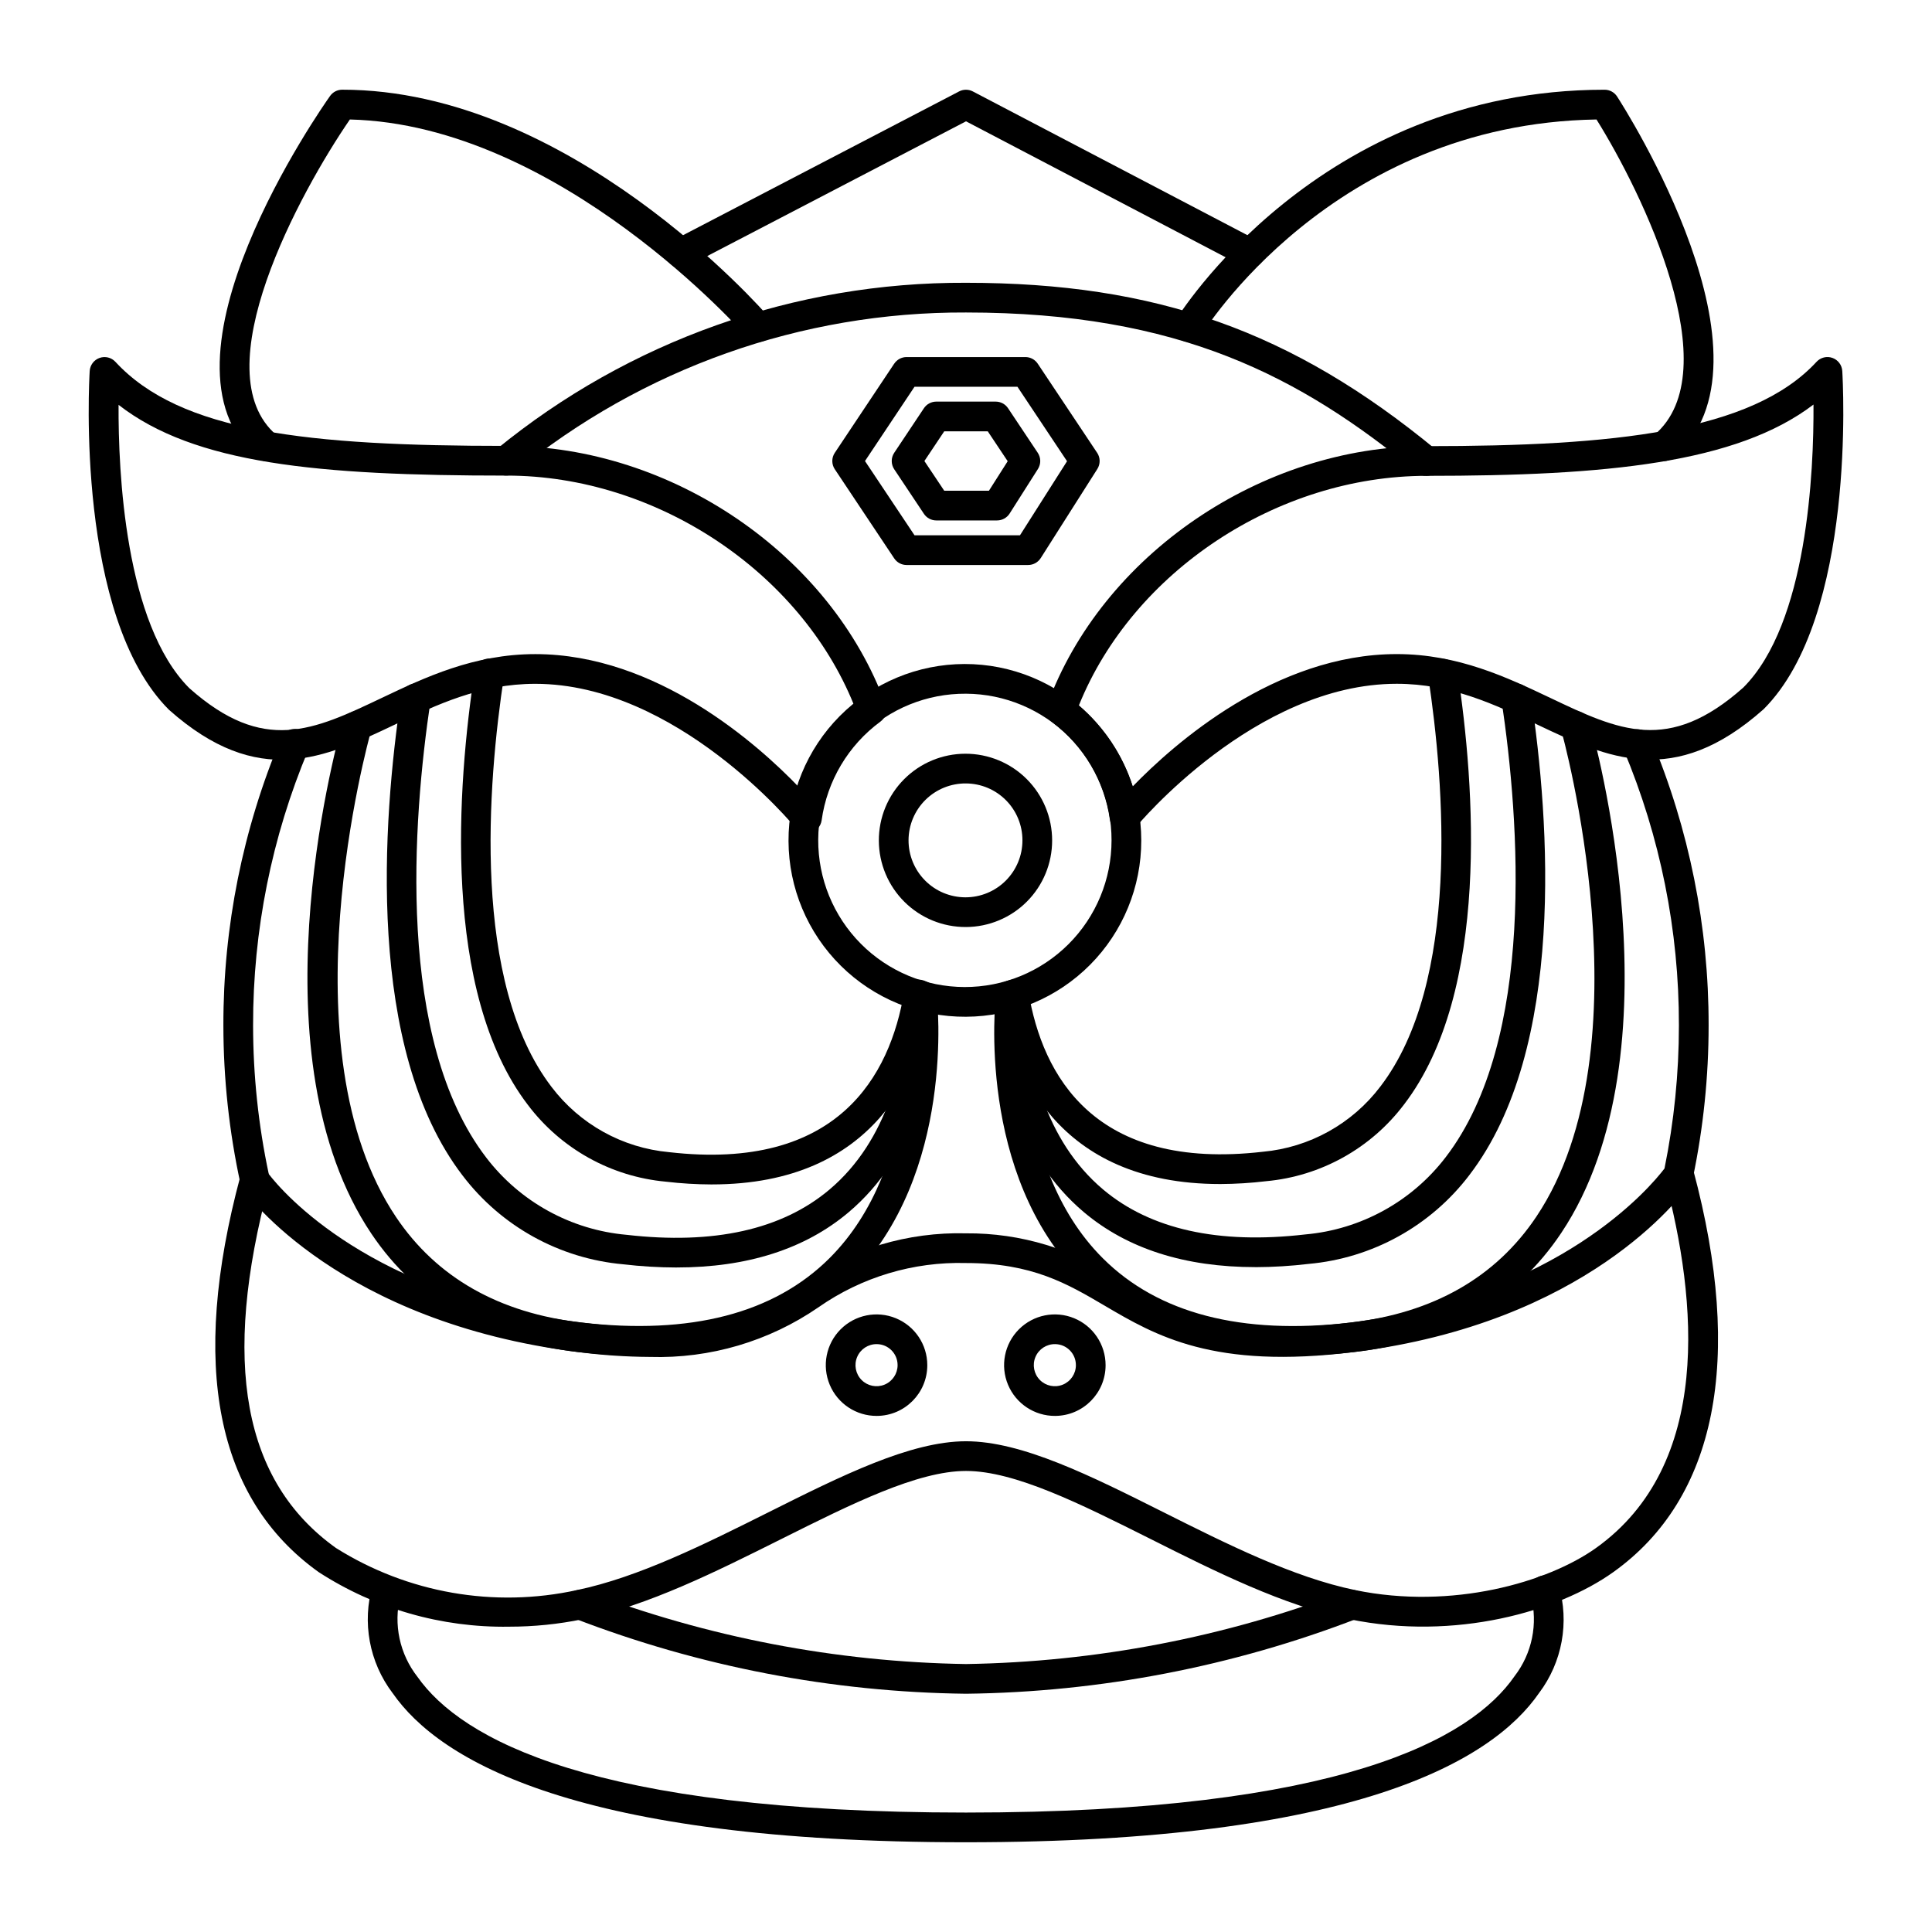
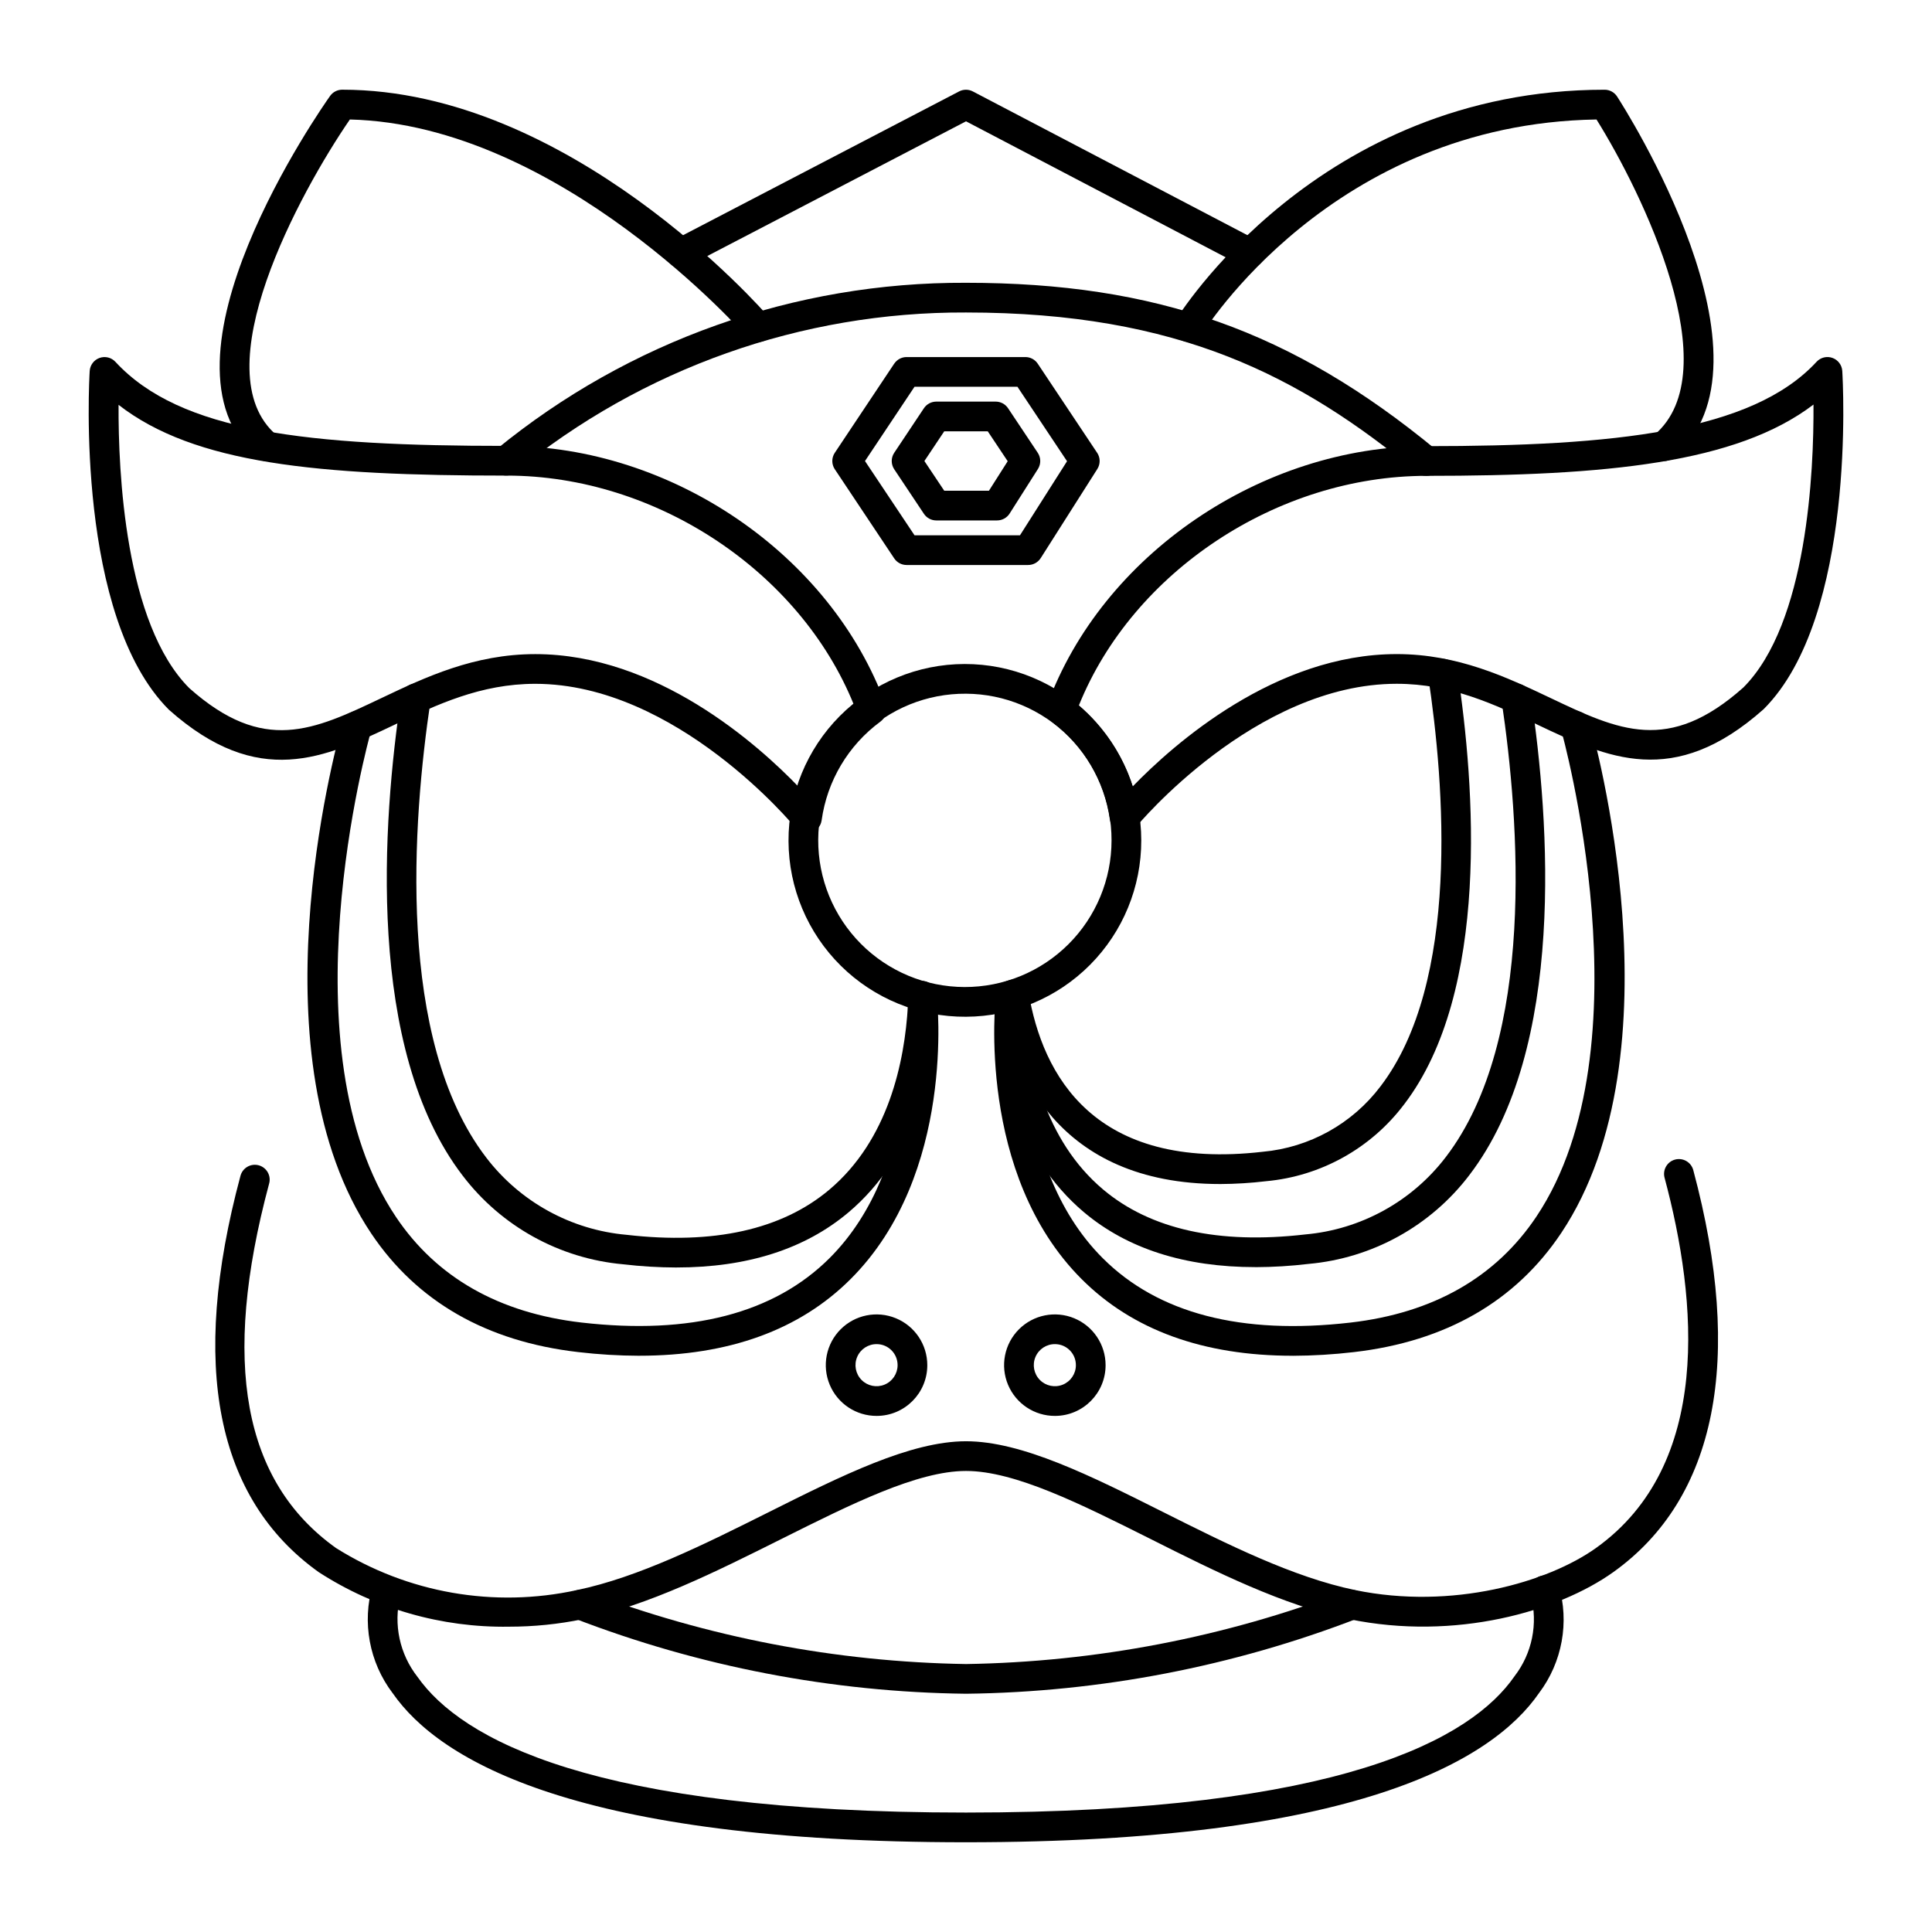
<svg xmlns="http://www.w3.org/2000/svg" fill="#000000" width="800px" height="800px" version="1.1" viewBox="144 144 512 512">
  <g>
    <path d="m400 413.45c-12.414 0.078-24.348-4.785-33.172-13.516-8.824-8.73-13.812-20.613-13.863-33.027-0.055-12.414 4.836-24.336 13.582-33.145 8.75-8.805 20.645-13.766 33.059-13.793 12.41-0.027 24.324 4.887 33.113 13.656 8.785 8.766 13.723 20.668 13.727 33.082 0.02 12.352-4.856 24.211-13.562 32.973-8.707 8.762-20.531 13.715-32.883 13.77zm0-85.609c-10.328-0.078-20.258 3.953-27.605 11.211-7.348 7.254-11.508 17.133-11.559 27.457-0.051 10.328 4.004 20.25 11.277 27.578 7.273 7.328 17.164 11.461 27.492 11.488 10.324 0.027 20.234-4.055 27.547-11.348 7.309-7.293 11.418-17.195 11.418-27.52 0.027-10.266-4.019-20.121-11.25-27.406-7.231-7.285-17.059-11.406-27.32-11.461z" />
-     <path d="m400 389.67c-6.098 0.035-11.961-2.356-16.293-6.648s-6.781-10.129-6.805-16.227c-0.023-6.098 2.379-11.957 6.68-16.281s10.141-6.758 16.242-6.769c6.098-0.012 11.949 2.402 16.266 6.711 4.312 4.309 6.738 10.156 6.738 16.254 0.008 6.07-2.391 11.895-6.668 16.199-4.281 4.305-10.094 6.734-16.16 6.762zm0-38.051c-4.012-0.035-7.871 1.527-10.727 4.34-2.856 2.816-4.477 6.652-4.5 10.66-0.023 4.012 1.551 7.863 4.375 10.715 2.82 2.848 6.66 4.453 10.672 4.465 4.008 0.012 7.859-1.57 10.699-4.402 2.84-2.832 4.438-6.676 4.438-10.688 0.012-3.981-1.559-7.809-4.363-10.637-2.801-2.828-6.613-4.43-10.594-4.453z" />
    <path d="m376.36 519.23c-5.445 0.027-10.371-3.231-12.473-8.254-2.106-5.023-0.969-10.82 2.871-14.68 3.84-3.859 9.633-5.023 14.664-2.945 5.035 2.078 8.32 6.984 8.32 12.43 0.008 7.406-5.977 13.422-13.383 13.449zm0-19.027v0.004c-2.262-0.027-4.316 1.312-5.199 3.394-0.887 2.082-0.426 4.492 1.164 6.102 1.59 1.609 3.992 2.098 6.086 1.238s3.457-2.898 3.461-5.16c0.012-3.059-2.453-5.551-5.512-5.574z" />
    <path d="m423.61 519.23c-5.445 0.027-10.367-3.231-12.473-8.254-2.102-5.023-0.969-10.82 2.875-14.68 3.84-3.859 9.629-5.023 14.664-2.945 5.031 2.078 8.316 6.984 8.316 12.43 0.008 7.406-5.977 13.422-13.383 13.449zm0-19.027v0.004c-2.262-0.027-4.316 1.312-5.199 3.394-0.883 2.082-0.422 4.492 1.168 6.102 1.586 1.609 3.992 2.098 6.086 1.238 2.09-0.859 3.457-2.898 3.457-5.16 0.012-3.059-2.449-5.551-5.512-5.574z" />
    <path d="m416.48 293.73h-32.23c-1.316 0-2.543-0.656-3.273-1.75l-15.742-23.617h-0.004c-0.883-1.324-0.883-3.047 0-4.371l15.742-23.617 0.004 0.004c0.73-1.098 1.957-1.754 3.273-1.754h31.488c1.316 0 2.543 0.656 3.273 1.754l15.742 23.617 0.004-0.004c0.863 1.297 0.883 2.981 0.047 4.297l-15.004 23.617v-0.004c-0.723 1.137-1.977 1.828-3.32 1.828zm-30.121-7.871h27.945l12.473-19.629-13.145-19.734h-27.277l-13.125 19.684z" />
    <path d="m408.24 281.92h-16.117c-1.312 0-2.543-0.656-3.273-1.75l-7.871-11.809c-0.883-1.324-0.883-3.047 0-4.371l7.871-11.809c0.73-1.094 1.961-1.75 3.273-1.75h15.746c1.316 0 2.543 0.656 3.273 1.75l7.871 11.809c0.867 1.297 0.883 2.981 0.051 4.297l-7.504 11.809c-0.723 1.137-1.977 1.824-3.32 1.824zm-14.008-7.871h11.844l4.973-7.82-5.285-7.926h-11.531l-5.258 7.875z" />
    <path d="m357.85 364.8c-1.184 0.004-2.305-0.531-3.055-1.449-0.309-0.387-31.449-38.133-68.941-38.133-14.469 0-26.062 5.512-37.277 10.836-18.551 8.809-36.07 17.137-59.805-3.961-24.758-24.746-21.156-87.137-21-89.777 0.098-1.57 1.125-2.934 2.609-3.461 1.484-0.531 3.144-0.121 4.211 1.039 17.191 18.633 51.039 22.273 103.72 22.273 43.668 0 85.883 28.832 100.37 68.551 0.602 1.645 0.043 3.488-1.371 4.523-8.508 6.262-14.121 15.695-15.57 26.156-0.215 1.555-1.328 2.836-2.84 3.258-0.34 0.094-0.691 0.145-1.047 0.145zm-71.996-47.453c32.16 0 58.938 23.887 69.844 35.238 2.699-8.508 7.758-16.07 14.582-21.816-14.281-35.344-52.473-60.73-91.969-60.73-50.238 0-82.816-3.148-102.89-18.75-0.098 17.625 1.656 57.984 18.754 75.082 19.68 17.473 32.824 11.223 51.027 2.57 11.441-5.434 24.41-11.594 40.656-11.594z" />
    <path d="m442.03 364.57c-0.359 0-0.715-0.047-1.059-0.145-1.504-0.422-2.617-1.691-2.84-3.234-1.465-10.293-6.961-19.582-15.273-25.824-1.395-1.043-1.945-2.875-1.348-4.508 14.512-39.766 56.785-68.625 100.51-68.625 49.684 0 86.277-3.801 103.38-22.348 1.07-1.16 2.727-1.57 4.211-1.039 1.484 0.527 2.512 1.891 2.609 3.461 0.164 2.641 3.766 65.031-20.824 89.617-23.898 21.254-41.422 12.93-59.969 4.117-11.215-5.32-22.809-10.832-37.277-10.832-37.582 0-68.758 37.539-69.07 37.918-0.75 0.914-1.867 1.441-3.047 1.441zm-12.113-33.645c6.652 5.703 11.59 13.145 14.254 21.496 10.91-11.27 37.781-35.082 69.977-35.082 16.242 0 29.215 6.16 40.656 11.594 18.207 8.66 31.363 14.906 51.191-2.727 17.012-17.016 18.707-57.414 18.598-74.996-20.422 15.559-54.93 18.895-102.57 18.895-39.562 0-77.812 25.418-92.102 60.82z" />
    <path d="m522.02 270.11c-0.914 0.004-1.801-0.316-2.504-0.902-30.891-25.441-63.039-42.395-119.51-42.395-43.566-0.188-85.832 14.809-119.54 42.41-1.688 1.281-4.09 0.996-5.43-0.648-1.336-1.645-1.133-4.055 0.465-5.449 35.098-28.762 79.125-44.383 124.5-44.184 50.336 0 86.414 12.805 124.52 44.199 1.277 1.055 1.758 2.801 1.195 4.363-0.559 1.562-2.039 2.606-3.699 2.606z" />
    <path d="m278.89 575.09c-17.867 0.281-35.418-4.75-50.422-14.453-27.234-19.457-34.23-54.762-20.766-104.94 0.25-1.031 0.902-1.922 1.816-2.465s2.008-0.695 3.031-0.418c1.027 0.273 1.898 0.953 2.418 1.879 0.516 0.93 0.641 2.027 0.336 3.043-12.699 47.336-6.898 78.902 17.734 96.5 18.996 11.945 41.922 15.949 63.84 11.156 16.348-3.406 33.852-12.156 50.773-20.621 19.34-9.68 37.625-18.824 52.352-18.824 14.812 0 33.02 9.129 52.297 18.793 16.906 8.48 34.387 17.246 50.836 20.648 25.676 5.309 51.09-2.059 63.824-11.156 30.863-22.043 26.914-65.523 18.168-98.117v0.004c-0.562-2.098 0.684-4.258 2.781-4.82 2.102-0.562 4.262 0.684 4.824 2.781 13.465 50.188 6.137 87.035-21.195 106.55-14.562 10.402-41.836 18.285-69.996 12.461-17.457-3.606-35.426-12.594-52.77-21.316-18.426-9.23-35.824-17.957-48.77-17.957-12.867 0-30.344 8.742-48.848 17.992-17.379 8.688-35.344 17.676-52.688 21.285-6.441 1.332-13 1.996-19.578 1.992z" />
-     <path d="m316.27 503.6c-6.387-0.035-12.766-0.469-19.094-1.297-63.141-7.894-87.809-41.789-88.828-43.227-0.309-0.434-0.523-0.922-0.637-1.441-2.988-13.766-4.504-27.809-4.512-41.895-0.047-26.137 5.148-52.016 15.27-76.109 0.395-0.977 1.164-1.754 2.137-2.156 0.973-0.402 2.066-0.402 3.035 0.004 0.969 0.41 1.738 1.188 2.129 2.164 0.391 0.977 0.379 2.07-0.043 3.035-9.719 23.129-14.699 47.973-14.656 73.062 0.008 13.242 1.402 26.449 4.156 39.398 3.566 4.633 27.043 32.367 82.926 39.359 33.852 4.223 45.914-3.066 58.684-10.789l-0.004 0.004c12.66-8.762 27.777-13.266 43.168-12.867 14.504-0.121 28.699 4.191 40.684 12.359 13.062 7.676 26.559 15.602 61.16 11.289 55.426-6.93 79.613-36.027 83.258-40.824h0.004c2.539-12.484 3.82-25.191 3.82-37.93 0.047-25.09-4.938-49.934-14.656-73.062-0.809-2 0.137-4.277 2.125-5.109 1.984-0.836 4.273 0.086 5.133 2.062 10.121 24.094 15.316 49.973 15.273 76.109 0 13.562-1.395 27.09-4.16 40.367-0.113 0.527-0.328 1.023-0.637 1.461-2.648 3.766-27.645 37.043-89.184 44.734-37.246 4.672-52.59-4.356-66.125-12.316-9.855-5.793-19.168-11.27-36.695-11.27-13.953-0.383-27.656 3.727-39.094 11.723-13.098 9.023-28.738 13.637-44.637 13.16z" />
    <path d="m313.41 503.29c-5.418-0.016-10.828-0.344-16.207-0.977-24.254-2.797-42.691-13.359-54.797-31.391-31.289-46.617-10.113-126.62-7.594-135.59v-0.004c0.59-2.062 2.727-3.277 4.801-2.723 2.074 0.555 3.324 2.672 2.805 4.754l-0.027 0.094c-0.965 3.438-23.27 84.625 6.555 129.07 10.762 16.035 27.301 25.438 49.164 27.965 28.902 3.324 51.023-2.406 65.73-17.07 24.527-24.465 20.828-66.391 20.578-68.977l-0.004 0.004c-0.262-1.812 0.758-3.566 2.461-4.231 1.707-0.668 3.644-0.074 4.68 1.438 0.359 0.531 0.586 1.145 0.668 1.781 0.223 1.934 5.09 47.68-22.789 75.523-13.516 13.516-32.324 20.328-56.023 20.328z" />
    <path d="m323.28 479.9c-4.715-0.012-9.43-0.297-14.113-0.848-16.883-1.508-32.344-10.059-42.598-23.555-25.676-33.527-21.203-93.973-16.25-127.02 0.324-2.148 2.332-3.629 4.484-3.301 2.148 0.324 3.625 2.332 3.301 4.481-4.766 31.812-9.195 89.844 14.711 121.06v0.004c8.98 11.773 22.504 19.223 37.258 20.52 23.039 2.652 41.098-1.359 53.676-11.934 15.676-13.188 20-33.852 20.859-48.852 0.156-2.156 2-3.797 4.16-3.699 2.168 0.125 3.824 1.984 3.699 4.152-0.953 16.555-5.828 39.43-23.656 54.426-11.527 9.691-26.801 14.562-45.531 14.562z" />
-     <path d="m332.64 457.89c-4.082-0.012-8.164-0.258-12.219-0.738-14.504-1.332-27.77-8.723-36.535-20.352-22.922-30-18.668-84.887-14.09-114.93v-0.004c0.324-2.148 2.332-3.625 4.481-3.301 2.152 0.324 3.629 2.332 3.305 4.484-4.394 28.812-8.598 81.281 12.559 108.97 7.496 9.906 18.824 16.195 31.195 17.316 44.695 5.141 58.535-20.219 62.262-42.434 0.359-2.144 2.391-3.59 4.535-3.231 2.144 0.363 3.59 2.394 3.231 4.539-3.234 19.238-15.238 49.676-58.723 49.676z" />
    <path d="m486.59 503.29c-23.672 0-42.445-6.805-55.953-20.32-27.859-27.863-22.906-73.695-22.684-75.633 0.121-1.039 0.648-1.984 1.465-2.633 0.82-0.648 1.859-0.945 2.898-0.824 2.16 0.25 3.707 2.203 3.457 4.363-0.051 0.438-4.723 44.043 20.469 69.191 14.672 14.656 36.758 20.395 65.648 17.062 21.941-2.535 38.535-12 49.305-28.137 30.035-44.988 6.769-128.08 6.535-128.91-0.598-2.094 0.617-4.277 2.711-4.871 2.094-0.598 4.273 0.613 4.871 2.707 1.012 3.543 24.484 87.449-7.559 135.45-12.121 18.152-30.621 28.773-54.965 31.586-5.379 0.633-10.785 0.957-16.199 0.977z" />
    <path d="m476.71 479.8c-18.695 0-33.938-4.863-45.434-14.535-17.77-14.957-22.637-37.785-23.586-54.281h0.004c-0.125-2.176 1.535-4.039 3.707-4.164 2.176-0.125 4.039 1.539 4.164 3.711 0.859 14.957 5.168 35.57 20.789 48.711 12.539 10.543 30.559 14.562 53.555 11.895 14.742-1.301 28.258-8.742 37.238-20.504 23.902-31.191 19.523-89.172 14.785-120.95l-0.004-0.004c-0.324-2.148 1.156-4.156 3.305-4.484 2.152-0.324 4.16 1.156 4.484 3.305 4.922 33.02 9.348 93.41-16.328 126.91h0.004c-10.254 13.484-25.711 22.027-42.586 23.535-4.676 0.559-9.387 0.848-14.098 0.863z" />
    <path d="m467.36 457.78c-43.426 0-55.371-30.406-58.578-49.621-0.359-2.144 1.086-4.172 3.231-4.531s4.176 1.09 4.535 3.234c3.699 22.168 17.461 47.516 62.105 42.367 12.371-1.121 23.695-7.41 31.184-17.32 21.133-27.633 16.988-80.012 12.633-108.77l0.004 0.004c-0.156-1.031 0.102-2.086 0.723-2.926 0.617-0.84 1.547-1.402 2.578-1.559 2.148-0.324 4.156 1.152 4.484 3.305 4.539 29.992 8.734 84.781-14.168 114.73h-0.004c-8.77 11.621-22.035 19.008-36.531 20.336-4.047 0.484-8.121 0.738-12.195 0.754z" />
    <path d="m214.74 266.25c-0.934-0.004-1.836-0.336-2.547-0.941-30.078-25.586 17.254-93.023 19.285-95.883 0.738-1.039 1.934-1.656 3.211-1.656 60.145 0 111.05 57.934 113.18 60.398 1.387 1.645 1.195 4.102-0.434 5.512-1.625 1.41-4.082 1.25-5.516-0.355-0.496-0.566-49.516-56.316-105.2-57.66-13.133 19.121-39.254 66.793-19.43 83.648h0.004c1.258 1.07 1.715 2.812 1.145 4.359-0.57 1.551-2.047 2.578-3.699 2.578z" />
    <path d="m584.99 266.18c-1.652 0-3.129-1.031-3.695-2.578-0.57-1.551-0.113-3.289 1.145-4.359 19.887-16.926-3.352-64.383-15.352-83.578-70.266 1.117-104.34 56.547-104.7 57.117-1.137 1.82-3.523 2.391-5.363 1.285s-2.453-3.481-1.383-5.34c0.383-0.605 37.473-60.949 113.6-60.949 1.336 0 2.578 0.676 3.305 1.797 1.852 2.859 44.957 70.188 14.992 95.668-0.715 0.605-1.617 0.938-2.551 0.938z" />
    <path d="m475.18 215.01c-0.691 0-1.371-0.18-1.969-0.523l-73.207-38.336-73.68 38.371c-1.137 0.617-2.504 0.648-3.664 0.078-1.945-0.973-2.734-3.336-1.766-5.277 0.371-0.746 0.965-1.352 1.703-1.734l75.57-39.359c1.141-0.598 2.504-0.598 3.644 0l75.18 39.359c1.043 0.547 1.789 1.527 2.031 2.68 0.242 1.152-0.043 2.352-0.781 3.273-0.746 0.926-1.871 1.465-3.062 1.469z" />
    <path d="m400 592.86c-35.531-0.43-70.699-7.195-103.85-19.984-1.973-0.855-2.894-3.137-2.066-5.121 0.828-1.988 3.094-2.941 5.09-2.144 32.227 12.277 66.348 18.832 100.83 19.379 34.477-0.547 68.598-7.102 100.82-19.379 1.996-0.797 4.266 0.156 5.09 2.144 0.828 1.984-0.09 4.266-2.062 5.121-33.152 12.789-68.324 19.555-103.85 19.984z" />
    <path d="m400 632.22c-102.95 0-139.47-21.512-151.97-39.559l-0.004 0.004c-6.172-8.156-8.129-18.75-5.273-28.57 0.805-2.023 3.094-3.012 5.117-2.207 2.023 0.805 3.012 3.094 2.207 5.117-1.859 7.457-0.168 15.359 4.578 21.402 11.559 16.395 46.156 35.941 145.34 35.941 99.516 0 133.98-19.652 145.38-36.145 4.656-6.043 6.254-13.902 4.328-21.285-0.727-1.805-0.027-3.867 1.645-4.859 1.668-0.992 3.816-0.613 5.047 0.887 0.285 0.344 0.512 0.727 0.672 1.141 2.883 9.82 0.953 20.422-5.211 28.594-12.473 18.039-48.938 39.539-151.86 39.539z" />
  </g>
</svg>